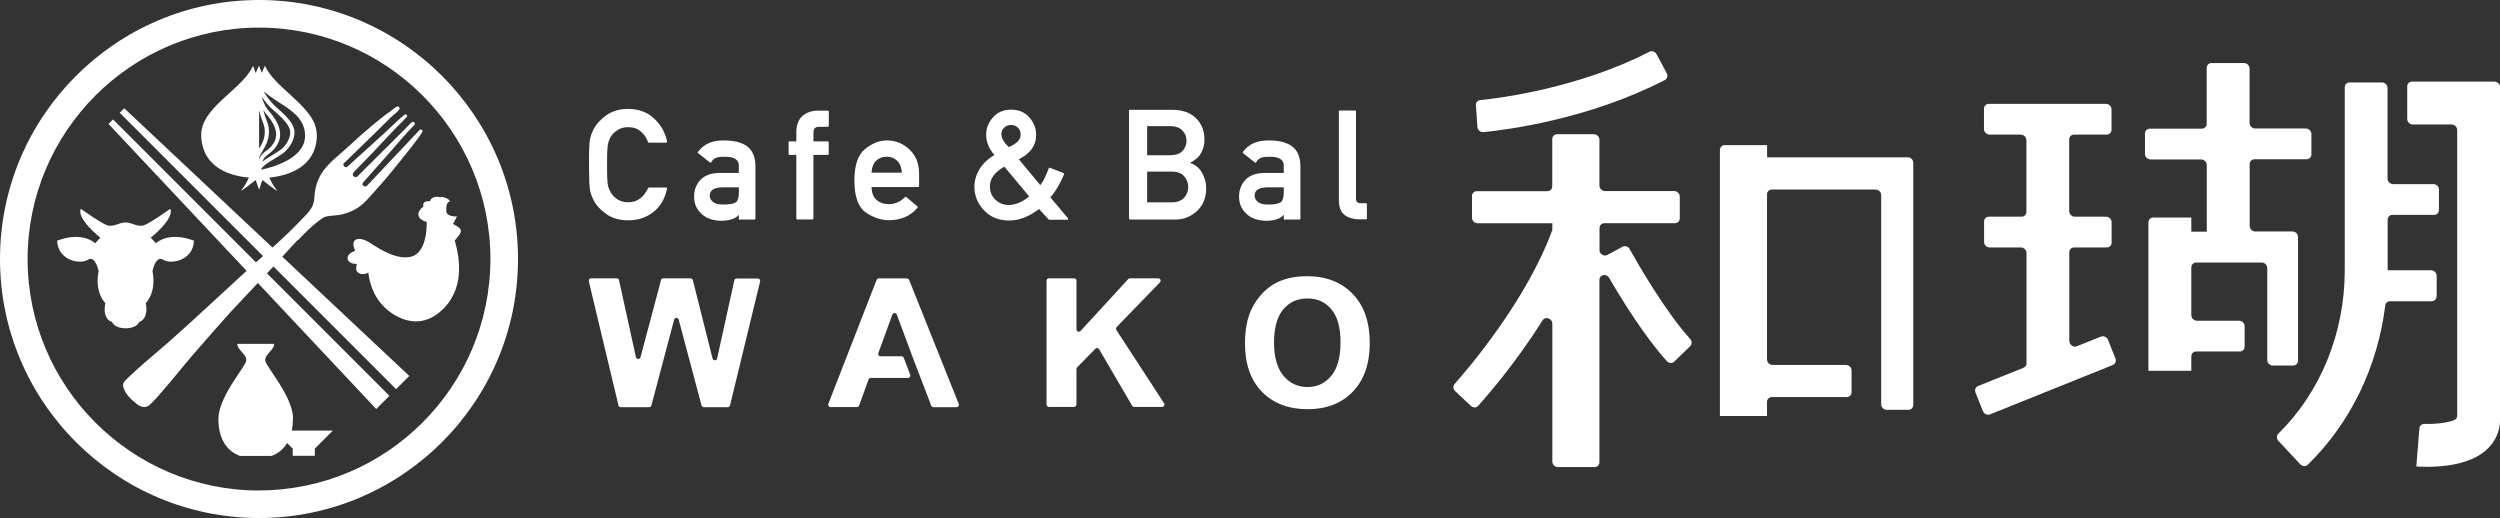
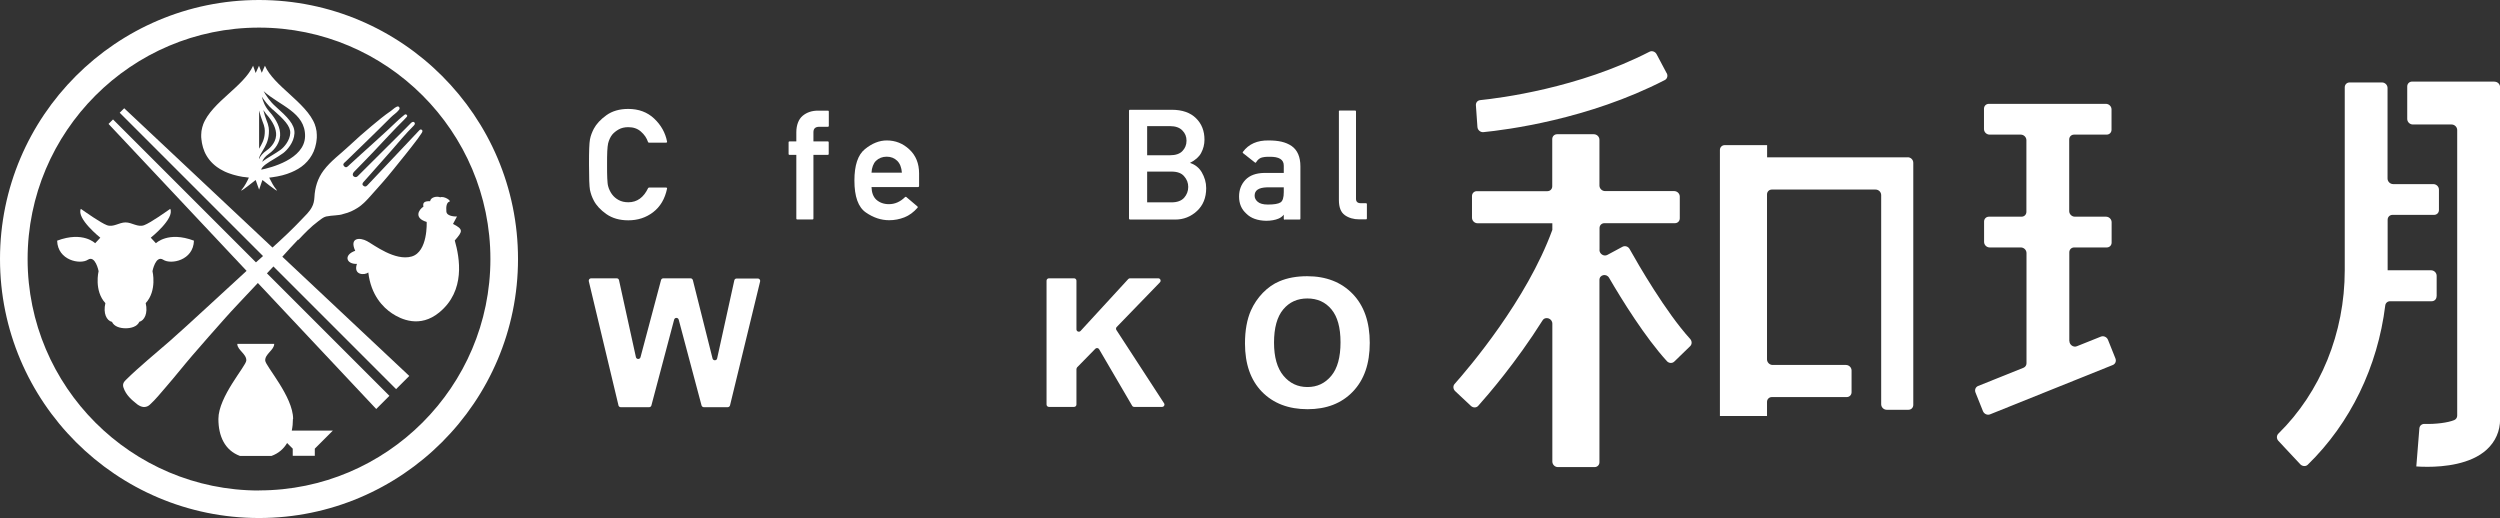
<svg xmlns="http://www.w3.org/2000/svg" id="_レイヤー_2" data-name="レイヤー_2" viewBox="0 0 261.67 54.22">
  <rect x="0" y="0" width="261.67" height="54.22" fill="#333333" stroke="none" />
  <defs>
    <style>
      .cls-1 {
        fill: #fff;
      }
    </style>
  </defs>
  <g id="_レイヤー_1-2" data-name="レイヤー_1">
    <g>
      <g>
        <g>
          <path class="cls-1" d="M174.44,7.65l-1.05-1.98c-.15-.28-.49-.39-.75-.25-7.44,3.82-15.67,4.85-17.71,5.06-.28.03-.47.26-.45.54.04.6.11,1.62.16,2.27.02.32.31.57.63.54,2.32-.23,10.95-1.31,18.98-5.45.26-.13.35-.46.2-.73Z" />
          <path class="cls-1" d="M167.42,26.14v-2.27c0-.29.22-.51.51-.51h7.38c.29,0,.51-.22.51-.51v-2.27c0-.32-.27-.58-.59-.58h-7.23c-.32,0-.59-.27-.59-.58v-4.79c0-.32-.27-.58-.59-.58h-3.84c-.29,0-.51.22-.51.51v4.94c0,.29-.22.51-.51.51h-7.38c-.29,0-.51.22-.51.51v2.27c0,.32.27.58.59.58h7.82v.69c-2.68,7.35-8.73,14.44-10.23,16.13-.19.21-.16.55.07.76l1.63,1.53c.23.22.58.22.77,0,1.02-1.14,3.97-4.55,6.74-8.95.29-.45,1.02-.21,1.02.35v14.43c0,.32.27.58.58.58h3.84c.29,0,.51-.22.51-.51v-19.08c0-.55.73-.71,1.01-.22,1.35,2.32,3.77,6.22,6.05,8.72.22.24.57.25.78.04l1.66-1.61c.2-.2.2-.52,0-.75-2.56-2.81-5.45-7.82-6.34-9.41-.15-.28-.49-.38-.75-.24-.43.23-1.07.58-1.58.85-.36.2-.83-.1-.83-.52Z" />
          <path class="cls-1" d="M199.68,16.47h-14.72v-1.28s-4.43,0-4.43,0c-.29,0-.51.22-.51.51v27.84s.78,0,.78,0h4.15v-1.47c0-.29.22-.51.51-.51h7.83c.29,0,.51-.22.51-.51v-2.27c0-.32-.27-.58-.59-.58h-7.67c-.32,0-.59-.27-.59-.58v-17.27c0-.29.22-.51.51-.51h10.85c.32,0,.59.26.59.58v21.89c0,.32.27.58.58.58h2.27c.29,0,.51-.22.51-.51v-25.34c0-.32-.26-.58-.58-.58Z" />
        </g>
        <g>
          <path class="cls-1" d="M216.59,35.71v-9.3c0-.29.22-.51.51-.51h3.41c.29,0,.51-.22.51-.51v-2.13c0-.32-.27-.58-.59-.58h-3.26c-.32,0-.59-.27-.59-.58v-7.5c0-.29.22-.51.51-.51h3.41c.29,0,.51-.22.51-.51v-2.13c0-.32-.27-.58-.59-.58h-12.25c-.29,0-.51.22-.51.51v2.13c0,.32.27.58.59.58h3.26c.32,0,.59.27.59.58v7.5c0,.29-.22.51-.51.51h-3.41c-.29,0-.51.22-.51.51v2.13c0,.32.27.58.59.58h3.26c.32,0,.59.27.59.58v11.54c0,.21-.12.39-.31.47l-4.76,1.91c-.26.11-.38.4-.27.68l.78,1.95c.12.3.46.45.74.34l12.86-5.17c.26-.11.38-.4.27-.68l-.78-1.95c-.12-.3-.46-.45-.74-.34l-2.52,1.01c-.36.15-.78-.15-.78-.55Z" />
-           <path class="cls-1" d="M240.53,37.73v-12.92c0-.32-.26-.58-.58-.58h-3.89c-.32,0-.59-.27-.59-.58v-6.47c0-.29.22-.51.51-.51h5.44c.29,0,.51-.22.51-.51v-2.13c0-.32-.27-.58-.59-.58h-5.29c-.32,0-.59-.27-.59-.58v-5.69c0-.32-.27-.58-.59-.58h-3.39c-.29,0-.51.22-.51.51v5.85c0,.29-.22.51-.51.51h-5.44c-.29,0-.51.22-.51.51v2.13c0,.32.27.58.59.58h5.29c.32,0,.59.27.59.58v6.98h-1.62v-1.48s-3.98,0-3.98,0c-.29,0-.51.22-.51.51v15.53s1.04,0,1.04,0h3.45v-1.51c0-.29.22-.51.51-.51h4.56c.29,0,.51-.22.51-.51v-2.13c0-.32-.27-.58-.59-.58h-4.4c-.32,0-.59-.27-.59-.58v-5c0-.29.22-.51.51-.51h6.85c.32,0,.59.26.59.58v9.62c0,.32.27.58.58.58h2.13c.29,0,.51-.22.51-.51Z" />
          <path class="cls-1" d="M261.08,8.54h-8.61c-.29,0-.51.22-.51.51v3.4c0,.32.27.58.59.58h4.05c.32,0,.59.27.59.58v29.89c0,.21-.12.39-.31.47-.65.27-1.94.44-3.14.4-.27,0-.49.2-.51.47l-.32,3.98c.21.02.62.04,1.17.04,1.67,0,4.52-.25,6.21-1.81.91-.84,1.39-1.94,1.39-3.17V9.13c0-.32-.26-.58-.58-.58Z" />
          <path class="cls-1" d="M255.04,31v-2.13c0-.32-.27-.58-.59-.58h-4.54s0,0,0-.01v-5.28c0-.29.22-.51.51-.51h4.35c.29,0,.51-.22.51-.51v-2.13c0-.32-.27-.58-.59-.58h-4.2c-.32,0-.59-.27-.59-.58v-9.48c0-.32-.27-.58-.58-.58h-3.39c-.29,0-.51.22-.51.51v19.15c0,6.56-2.53,12.76-6.95,17.1-.2.2-.2.53,0,.75l2.29,2.45c.22.23.58.26.79.05,4.47-4.35,7.32-10.27,8.11-16.67.03-.25.24-.44.5-.44h4.36c.29,0,.51-.22.51-.51Z" />
        </g>
      </g>
      <g>
        <g>
          <path class="cls-1" d="M64.73,42.41l-3.1-12.97c-.04-.16.08-.31.24-.31h2.68c.12,0,.22.08.24.19l1.77,8.06c.06.25.41.26.48.01l2.15-8.08c.03-.11.13-.18.24-.18h2.85c.11,0,.21.08.24.19l2.06,8.2c.06.25.43.25.48,0l1.8-8.18c.02-.11.13-.19.24-.19h2.22c.16,0,.28.15.24.31l-3.15,12.97c-.03.11-.13.19-.24.19h-2.5c-.11,0-.21-.08-.24-.18l-2.39-8.98c-.07-.25-.41-.25-.48,0l-2.38,8.98c-.03.11-.13.18-.24.18h-2.97c-.11,0-.21-.08-.24-.19Z" />
          <path class="cls-1" d="M109.54,42.35v-12.97c0-.14.11-.25.25-.25h2.63c.14,0,.25.11.25.25v5.09c0,.23.28.33.43.17l4.99-5.43c.05-.05.11-.08.18-.08h2.96c.22,0,.33.26.18.42l-4.53,4.68c-.08.08-.09.21-.03.31l4.99,7.67c.11.16-.01.38-.21.38h-2.92c-.09,0-.17-.05-.21-.12l-3.46-5.92c-.08-.14-.28-.16-.39-.05l-1.91,1.95s-.07.11-.07.17v3.72c0,.14-.11.25-.25.25h-2.63c-.14,0-.25-.11-.25-.25Z" />
          <path class="cls-1" d="M130.31,35.95c0-1.37.21-2.52.62-3.45.31-.69.72-1.3,1.25-1.85.53-.54,1.11-.95,1.74-1.21.84-.36,1.81-.53,2.9-.53,1.98,0,3.57.62,4.76,1.85,1.19,1.23,1.79,2.94,1.79,5.13s-.59,3.87-1.77,5.1-2.76,1.84-4.74,1.84-3.59-.61-4.78-1.83c-1.18-1.22-1.77-2.9-1.77-5.05ZM133.35,35.86c0,1.52.33,2.68.99,3.47.66.79,1.49,1.18,2.51,1.18s1.84-.39,2.49-1.17c.65-.78.97-1.95.97-3.51s-.32-2.69-.95-3.45-1.47-1.14-2.52-1.14-1.89.38-2.53,1.15c-.64.77-.96,1.93-.96,3.48Z" />
-           <path class="cls-1" d="M94.93,29.14h-2.95c-.1,0-.19.06-.23.16l-5.05,12.97c-.06.16.06.34.23.34h2.76c.1,0,.2-.07.23-.16l.99-2.73c.04-.1.13-.16.23-.16h3.9c.17,0,.29-.17.23-.34l-.68-1.77c-.04-.1-.13-.16-.23-.16h-2.2c-.17,0-.29-.17-.23-.33l1.47-4.03c.08-.22.39-.22.47,0l1.62,4.36.87,2.27,1.11,2.9c.04.1.13.16.23.16h2.42c.18,0,.3-.18.23-.34l-5.19-12.97c-.04-.09-.13-.16-.23-.16Z" />
        </g>
        <g>
          <path class="cls-1" d="M69.72,19.63s.06.01.08.03c.02.02.03.05.02.08-.22,1.07-.71,1.9-1.47,2.48-.37.28-.77.49-1.2.63-.43.14-.9.21-1.39.21-.91,0-1.67-.22-2.29-.65-.61-.43-1.05-.9-1.32-1.42-.09-.18-.18-.36-.24-.54s-.12-.37-.16-.57c-.07-.39-.1-1.27-.1-2.65,0-.69,0-1.25.02-1.69.02-.44.04-.75.08-.95.04-.2.09-.39.16-.57.07-.18.15-.37.24-.54.27-.51.71-.98,1.32-1.42.61-.44,1.38-.66,2.29-.66,1.09,0,2,.34,2.71,1.01.72.68,1.17,1.48,1.35,2.41.01.03,0,.06-.02.08s-.05.03-.08.03h-1.8s-.08-.02-.09-.06c-.07-.21-.17-.41-.29-.59s-.28-.35-.46-.51c-.35-.31-.79-.46-1.32-.46-.39,0-.73.08-1.01.24-.28.16-.5.34-.67.54-.1.13-.19.27-.26.43-.07.16-.13.32-.17.49-.04.18-.07.45-.09.83-.02.37-.02.84-.02,1.4s0,1.05.02,1.42c.02.37.04.65.09.82.04.16.1.32.18.48.08.16.16.3.26.42.17.22.39.41.67.56.28.15.61.23,1.01.23.91,0,1.6-.5,2.07-1.49,0,0,.02-.02.04-.03s.03-.02.05-.02h1.8Z" />
-           <path class="cls-1" d="M77.42,23c-.06,0-.09-.03-.09-.09v-.44c-.07.09-.16.18-.26.25-.1.07-.2.13-.31.17-.16.07-.35.12-.57.16-.22.04-.46.06-.71.06-.9-.02-1.59-.27-2.06-.74h0c-.52-.46-.77-1.06-.77-1.8,0-.69.22-1.27.66-1.74.45-.47,1.1-.71,1.95-.73h2.07v-.75c.01-.65-.49-.96-1.5-.94-.18,0-.35,0-.5.02-.15.02-.28.05-.4.09h0c-.11.05-.2.12-.28.19s-.15.17-.21.27c-.04.06-.08.07-.14.02l-1.23-.97s-.03-.04-.04-.06c0-.02,0-.05.02-.07.61-.83,1.51-1.22,2.7-1.2.5,0,.95.04,1.34.13s.75.24,1.06.45c.61.43.92,1.14.92,2.13v5.48c0,.06-.03.09-.09.09h-1.55ZM77.33,19.61h-1.78c-.85.03-1.27.32-1.26.88,0,.24.11.45.32.63.22.19.57.29,1.06.29.65,0,1.09-.07,1.34-.23h0c.22-.15.33-.5.33-1.07v-.5Z" />
          <path class="cls-1" d="M83.44,22.97c-.06,0-.09-.03-.09-.09v-6.67h-.72c-.06,0-.09-.03-.09-.09v-1.23c0-.06.03-.09.09-.09h.72v-.96c0-.38.06-.71.17-1s.27-.53.48-.71c.44-.37.98-.55,1.62-.55h1.04c.06,0,.09.03.09.09v1.51c0,.06-.03.09-.09.09h-.91c-.41,0-.61.19-.61.57v.96h1.51c.06,0,.09.03.09.09v1.23c0,.06-.03.09-.09.09h-1.51v6.67c0,.06-.03.09-.09.09h-1.6Z" />
          <path class="cls-1" d="M96.19,19.49c0,.06-.03.09-.09.09h-4.88c.02.58.18,1.02.5,1.32.35.31.79.47,1.32.47.63,0,1.19-.25,1.69-.74.01-.01.03-.02.06-.03.03,0,.05,0,.07.02l1.17.99s.03.04.03.06,0,.05-.02.07c-.41.47-.87.81-1.38,1.01s-1.04.3-1.59.3c-.85,0-1.66-.27-2.44-.81-.8-.55-1.2-1.66-1.2-3.34,0-1.59.36-2.69,1.1-3.29.75-.61,1.51-.91,2.29-.91.9,0,1.69.31,2.36.94.68.63,1.02,1.47,1.02,2.52v1.32ZM94.4,18.08c-.04-.55-.2-.96-.49-1.25-.29-.28-.65-.43-1.1-.43s-.83.15-1.13.44c-.14.14-.24.31-.32.52-.08.21-.13.45-.14.71h3.18Z" />
-           <path class="cls-1" d="M109.81,22.97s-.02,0-.04,0-.03-.01-.03-.02l-.98-1.07c-.24.17-.48.33-.72.48s-.49.27-.75.38c-.26.11-.52.19-.8.25-.28.06-.56.09-.86.09-1.09,0-1.97-.36-2.63-1.06-.67-.7-1.01-1.53-1.01-2.48,0-.34.05-.67.15-.99.1-.32.24-.63.43-.92.18-.28.4-.54.66-.78.26-.24.54-.45.85-.63-.27-.31-.48-.64-.63-.99-.15-.35-.23-.72-.23-1.11,0-.7.24-1.31.72-1.84.47-.54,1.1-.8,1.9-.8s1.42.27,1.89.8c.48.53.72,1.14.72,1.84,0,1.1-.6,1.95-1.81,2.55.38.46.75.91,1.12,1.35.37.44.75.89,1.13,1.36.2-.27.37-.55.5-.85.14-.3.26-.6.38-.91.02-.06.06-.08.12-.06l1.43.56s.04.03.05.05c.01.02.01.05,0,.08-.16.39-.37.83-.63,1.29-.12.2-.25.4-.39.6-.14.19-.27.36-.41.52.31.36.62.73.92,1.09.3.36.61.73.92,1.09.03.03.03.07.02.1s-.04.06-.08.06h-1.9ZM105.12,17.44c-1.01.58-1.51,1.27-1.51,2.06,0,.57.19,1.04.58,1.41.4.37.87.55,1.4.55.31,0,.66-.08,1.04-.23s.75-.38,1.09-.67l-2.6-3.12ZM104.82,14.05c0,.21.06.43.19.65.13.22.32.45.57.69.24-.09.43-.19.59-.3.16-.1.29-.21.39-.32.1-.11.17-.23.21-.34.04-.12.06-.24.06-.37,0-.27-.09-.5-.28-.69-.18-.19-.43-.29-.73-.29s-.54.1-.73.29c-.18.18-.28.41-.28.69Z" />
          <path class="cls-1" d="M118.26,22.97c-.06,0-.09-.03-.09-.09v-11.3c0-.06.03-.09.09-.09h4.38c1.11,0,1.96.3,2.55.89.59.58.88,1.33.88,2.24,0,.5-.12.96-.35,1.39-.21.4-.6.75-1.17,1.04.53.17.94.49,1.23.97.15.26.27.53.35.81s.12.56.12.86c0,1-.32,1.8-.97,2.4-.64.59-1.4.89-2.26.89h-4.77ZM120.07,13.2v3.05h2.39c.59,0,1.03-.15,1.3-.44.28-.29.43-.65.43-1.08s-.14-.78-.43-1.07c-.28-.3-.72-.46-1.3-.46h-2.39ZM120.07,17.96v3.22h2.55c.59,0,1.03-.16,1.32-.48.28-.32.43-.7.43-1.13s-.14-.79-.43-1.12c-.27-.33-.72-.49-1.32-.49h-2.55Z" />
          <path class="cls-1" d="M134.46,23c-.06,0-.09-.03-.09-.09v-.44c-.07.09-.16.18-.26.25-.1.07-.2.13-.31.17-.16.07-.35.12-.57.16-.22.04-.46.06-.71.06-.9-.02-1.59-.27-2.06-.74h0c-.52-.46-.77-1.06-.77-1.8,0-.69.22-1.27.66-1.74.45-.47,1.1-.71,1.95-.73h2.07v-.75c.01-.65-.49-.96-1.5-.94-.18,0-.35,0-.5.02-.15.02-.28.05-.4.09h0c-.11.05-.2.12-.28.19s-.15.17-.21.27c-.04.06-.08.07-.14.02l-1.23-.97s-.03-.04-.04-.06c0-.02,0-.05.02-.07.61-.83,1.51-1.22,2.7-1.2.5,0,.95.04,1.34.13s.75.24,1.06.45c.61.43.92,1.14.92,2.13v5.48c0,.06-.03.09-.09.09h-1.55ZM134.36,19.61h-1.78c-.85.03-1.27.32-1.26.88,0,.24.11.45.32.63.22.19.57.29,1.06.29.65,0,1.09-.07,1.34-.23h0c.22-.15.33-.5.33-1.07v-.5Z" />
          <path class="cls-1" d="M140.13,11.66c0-.06.03-.09.09-.09h1.62c.06,0,.09.03.09.09v9.15c0,.31.17.46.51.46h.54c.06,0,.09.03.09.09v1.51c0,.06-.03.09-.09.09h-.71c-.59,0-1.1-.15-1.51-.44-.42-.3-.62-.83-.62-1.58v-9.28Z" />
        </g>
      </g>
      <g>
        <path class="cls-1" d="M27.11,0C12.16,0,0,12.16,0,27.11s12.16,27.11,27.11,27.11,27.11-12.16,27.11-27.11S42.06,0,27.11,0ZM27.11,51.34c-13.36,0-24.22-10.87-24.22-24.22S13.75,2.89,27.11,2.89s24.22,10.87,24.22,24.22-10.87,24.22-24.22,24.22Z" />
        <path class="cls-1" d="M31.22,25.12c.66-.7,1.32-1.39,2.1-1.97.26-.19.52-.42.81-.49.66-.14,1.35-.09,1.79-.26.67-.16,1.08-.38,1.47-.62.56-.34.99-.82,1.42-1.3.8-.89,1.6-1.78,2.35-2.72.87-1.08,1.75-2.15,2.58-3.26.14-.19.27-.38.4-.58.06-.1.14-.24,0-.34-.13-.09-.22.03-.3.11-.89.94-1.78,1.89-2.67,2.83-.91.96-1.82,1.92-2.73,2.89-.15.16-.29.14-.43.01-.14-.12-.05-.26.03-.36.24-.28.5-.55.74-.83.72-.81,1.43-1.62,2.15-2.43.78-.89,1.52-1.8,2.36-2.63.11-.11.19-.24.09-.35-.12-.14-.28-.03-.38.07-.21.2-.4.42-.61.62-1.64,1.64-3.28,3.27-4.92,4.9-.1.1-.21.17-.37.1-.23-.1-.23-.33-.02-.55.67-.69,1.35-1.37,2.01-2.07,1.06-1.11,2.08-2.25,3.18-3.33.1-.1.2-.21.3-.32.06-.07.08-.15,0-.22-.08-.07-.15-.07-.24,0-.18.16-.38.3-.56.47-1.7,1.64-3.49,3.19-5.22,4.79-.15.14-.31.35-.52.13-.23-.23.02-.38.16-.51.69-.68,1.4-1.35,2.09-2.03.88-.86,1.77-1.72,2.64-2.6.26-.26.59-.45.82-.75.08-.1.13-.21.03-.32-.09-.11-.2-.05-.3,0-.21.1-.36.28-.54.4-.72.49-1.39,1.05-2.06,1.61-.8.67-1.59,1.36-2.34,2.07-.89.84-1.91,1.56-2.66,2.56-.62.83-.91,1.78-.96,2.81-.02.36-.09.72-.27,1.04-.27.5-.68.87-1.06,1.27-.97,1.03-2.01,2-3.06,2.95l-15.52-14.58-.47.47,15,15c-.25.22-.49.44-.74.66l-14.96-14.96-.47.47,14.45,15.38c-2.25,2.05-6.15,5.69-8.02,7.33-1.55,1.36-3.16,2.65-4.63,4.1-.24.23-.35.47-.23.8.26.77.84,1.27,1.45,1.75.07.06.15.09.23.14.36.2.76.17,1.06-.1.65-.58,1.17-1.27,1.74-1.91.93-1.07,1.8-2.18,2.72-3.25,1.14-1.32,2.29-2.63,3.45-3.93.61-.7,2.09-2.25,3.41-3.66l12.39,13.19,1.38-1.38-12.82-12.82c.25-.26.47-.51.68-.72l12.84,12.84,1.38-1.38-13.29-12.48c.55-.6,1.09-1.21,1.66-1.8Z" />
        <path class="cls-1" d="M21.07,14.41c0,.1.01.2.03.29,0,.07.02.15.03.22,0,.05.02.1.03.15.02.11.05.22.08.33,0,.02.01.05.02.07.04.12.08.25.13.36,0,0,0,0,0,.01.28.66.72,1.2,1.29,1.62.01,0,.03.02.04.03.1.07.21.14.32.21.03.02.06.04.09.05.1.06.2.11.3.16.05.02.09.04.14.07.09.04.19.08.29.12.05.02.11.04.17.06.1.04.2.07.3.1.05.02.11.03.17.05.12.03.23.06.35.09.04.01.09.02.13.03.15.03.3.06.46.09.02,0,.03,0,.05,0,.18.03.37.05.56.07-.17.38-.44.9-.73,1.24-.05.05-.06.08-.07.1,0,.01,0,.02,0,.02,0,0,0,0,0,0,.12,0,1.22-.88,1.46-1.07.03-.02.04-.03.05-.04l.2.57.16.44h0s0,0,0,0l.26-.76.09-.25c.06.05,1.38,1.11,1.51,1.11h.01s0-.04-.07-.12c-.27-.31-.51-.77-.69-1.13-.02-.04-.03-.07-.05-.11.09,0,.17-.02.25-.03,0,0,.02,0,.02,0,.77-.1,1.45-.27,2.05-.53.04-.02.07-.03.11-.05.08-.04.16-.07.24-.11.07-.04.14-.08.22-.12.04-.02.09-.05.13-.07.1-.06.2-.13.29-.19.02-.01.04-.03.06-.04.11-.08.22-.17.32-.26,0,0,0,0,0,0,.41-.37.74-.82.97-1.35,0,0,0,0,0-.01.05-.12.09-.24.13-.36,0-.02.01-.05.02-.07.03-.11.06-.22.08-.33,0-.05.02-.1.03-.14.01-.07.02-.15.03-.22.01-.09.02-.19.03-.29,0-.04,0-.08,0-.12,0-.06,0-.13,0-.19,0-.26-.04-.52-.11-.77,0,0,0,0,0-.01-.02-.08-.05-.16-.08-.24,0,0,0-.01,0-.02-.44-1.2-1.59-2.24-2.7-3.26-1.02-.92-2.07-1.88-2.54-2.93l-.33.74-.29-.74-.35.76-.27-.76c-.47,1.05-1.52,2-2.54,2.92-1.12,1.01-2.26,2.06-2.7,3.26,0,0,0,.01,0,.02-.03.08-.05.16-.08.24,0,0,0,0,0,.01-.07.25-.11.51-.11.77,0,.07,0,.13,0,.19,0,.04,0,.08,0,.12ZM31.93,14.27c-.05,2.41-3.65,3.3-4.59,3.49.05-.34.74-.76,1.35-1.12.33-.2.67-.41.96-.62.38-.29,1.12-1.09,1.17-2.06.05-.94-.75-1.72-1.97-2.81-.61-.54-1.01-1.16-1.26-1.61,1.66,1.51,4.39,2.22,4.34,4.73ZM28.56,11.47c1.13,1,1.86,1.72,1.82,2.47-.04.75-.62,1.45-1,1.73-.27.2-.6.4-.93.6-.37.22-.73.44-1.01.67.11-.3.31-.56.7-.84.7-.49,1.14-1.21,1.18-1.91.04-.78-.34-1.63-1.15-2.54-.44-.5-.65-1.06-.76-1.53.27.42.64.91,1.14,1.36ZM27.11,11.53c.12.44.24.87.35,1.13.27.65.27.92.25,1.3-.04.68-.32,1.14-.58,1.59,0,0,0,.02-.01.03v-4.04ZM27.11,16.54c.09-.27.23-.52.39-.77.28-.47.59-1,.64-1.78.03-.45.02-.77-.28-1.5-.09-.21-.2-.58-.3-.97.09.14.19.27.3.41.73.82,1.08,1.58,1.04,2.24-.05.85-.77,1.43-1,1.58-.41.29-.65.59-.79.9v-.1ZM27.11,17.8h0s0,0,0,0h0Z" />
        <path class="cls-1" d="M14.56,33.69c.56-.13.94-.9.69-1.96,1.21-1.31.71-3.35.71-3.35,0,0,.33-1.71,1.13-1.19.79.52,3.15.08,3.21-2-2.71-1.02-3.98.27-3.98.27l-.54-.58s2.52-2,2.04-3.02c-.42.29-2.06,1.46-2.73,1.71-.67.25-1.27-.29-1.95-.29s-1.28.54-1.95.29-2.31-1.42-2.73-1.71c-.48,1.02,2.04,3.02,2.04,3.02l-.54.58s-1.27-1.29-3.98-.27c.06,2.08,2.42,2.52,3.21,2,.79-.52,1.13,1.19,1.13,1.19,0,0-.5,2.04.71,3.35-.25,1.06.12,1.83.69,1.96.23.5.86.67,1.43.67s1.2-.17,1.43-.67Z" />
        <path class="cls-1" d="M47.42,23.43c.34-.64.41-.77.41-.77,0,0-1.06.05-1.11-.52-.05-.57.05-.95.31-1.03.26-.08-.54-.62-.95-.46-.39-.15-1.01,0-1.06.41-.7-.03-.77.23-.7.57-.49.31-1.03,1.19.34,1.6,0,0,.15,3.13-1.58,3.62-1.73.49-3.91-1.2-4.66-1.61s-1.88-.39-1.24,1.01c-1.26.44-.93,1.42.18,1.37-.41,1.19.8,1.21,1.19.9.28,2.39,1.55,3.66,2.48,4.28.93.62,2.92,1.57,4.95-.1,2.76-2.27,2.14-5.7,1.62-7.53.83-.95.93-1.16-.18-1.73Z" />
        <path class="cls-1" d="M30.68,43.85c0-2.34-2.89-5.53-2.92-6.11-.04-.68.93-1.1.94-1.73,0,0,0-.01,0-.02h-3.86s0,.01,0,.02c0,.01,0,.03,0,.04.05.61.98,1.02.94,1.69-.03.58-2.92,3.77-2.92,6.11,0,1.8.67,3.28,2.25,3.87h3.31c.74-.27,1.27-.74,1.63-1.35l.59.59v.75h2.31v-.75l1.89-1.89h-4.3c.08-.39.12-.79.12-1.22Z" />
      </g>
    </g>
  </g>
</svg>